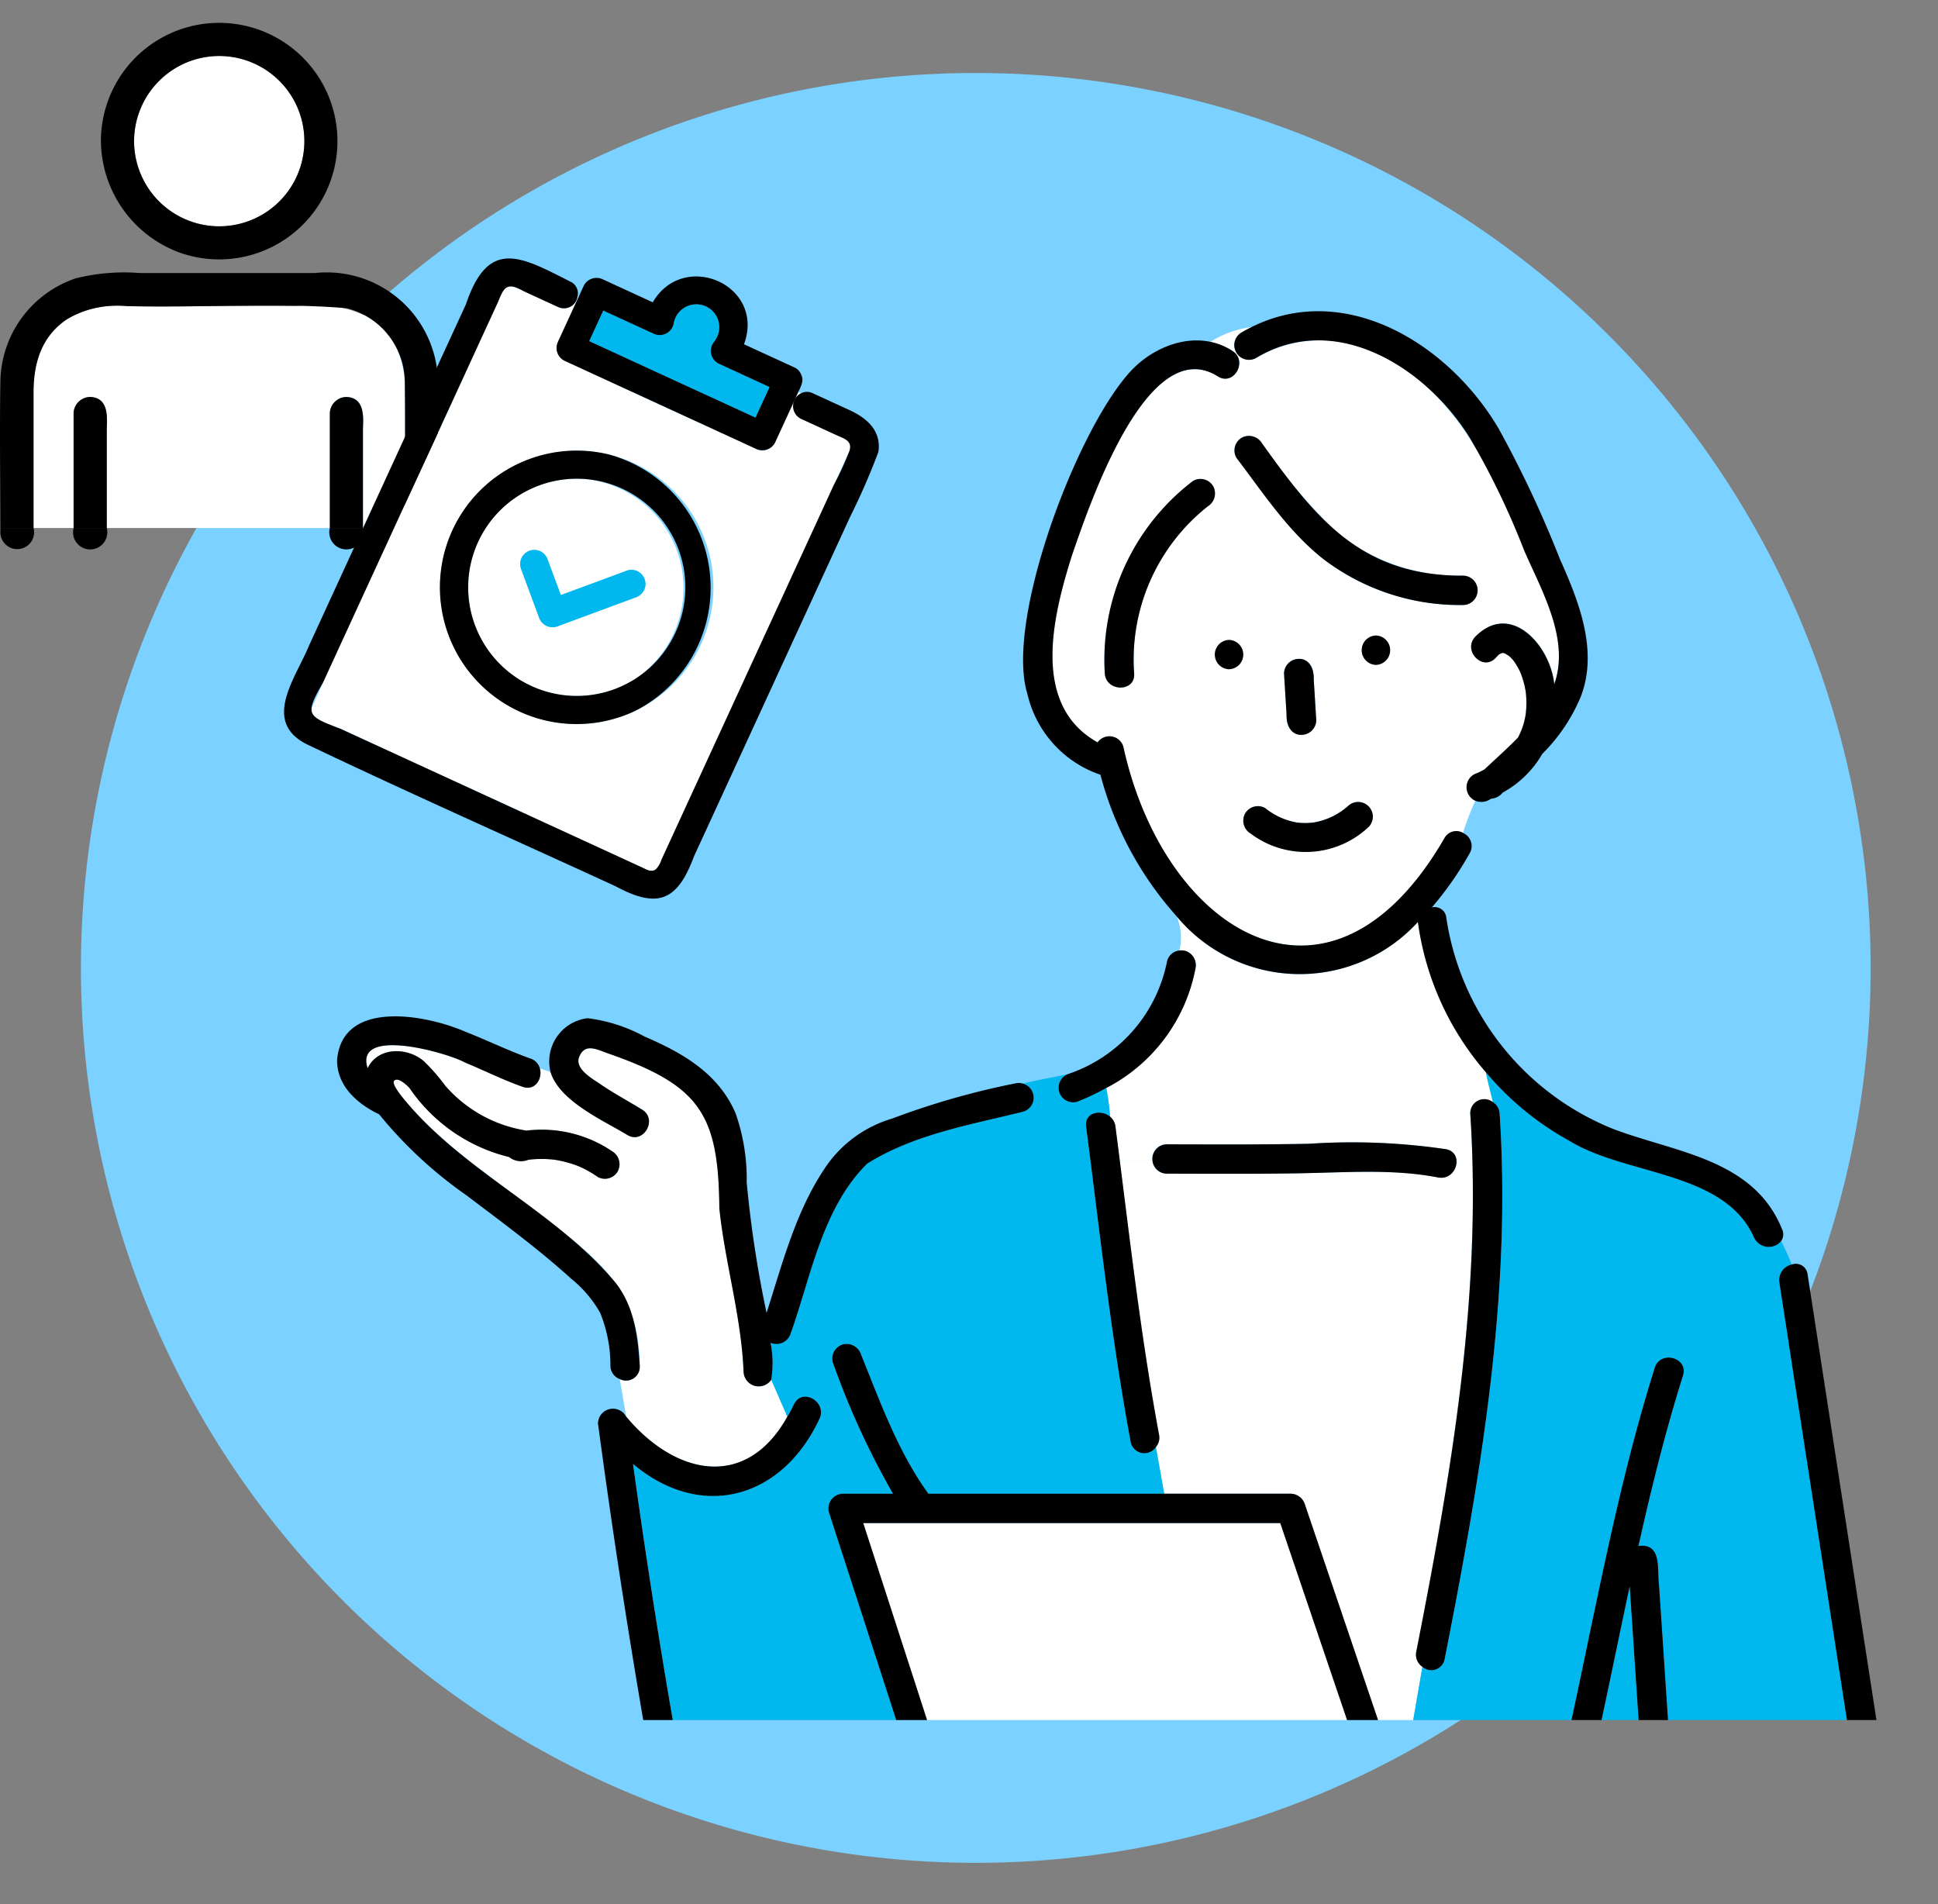
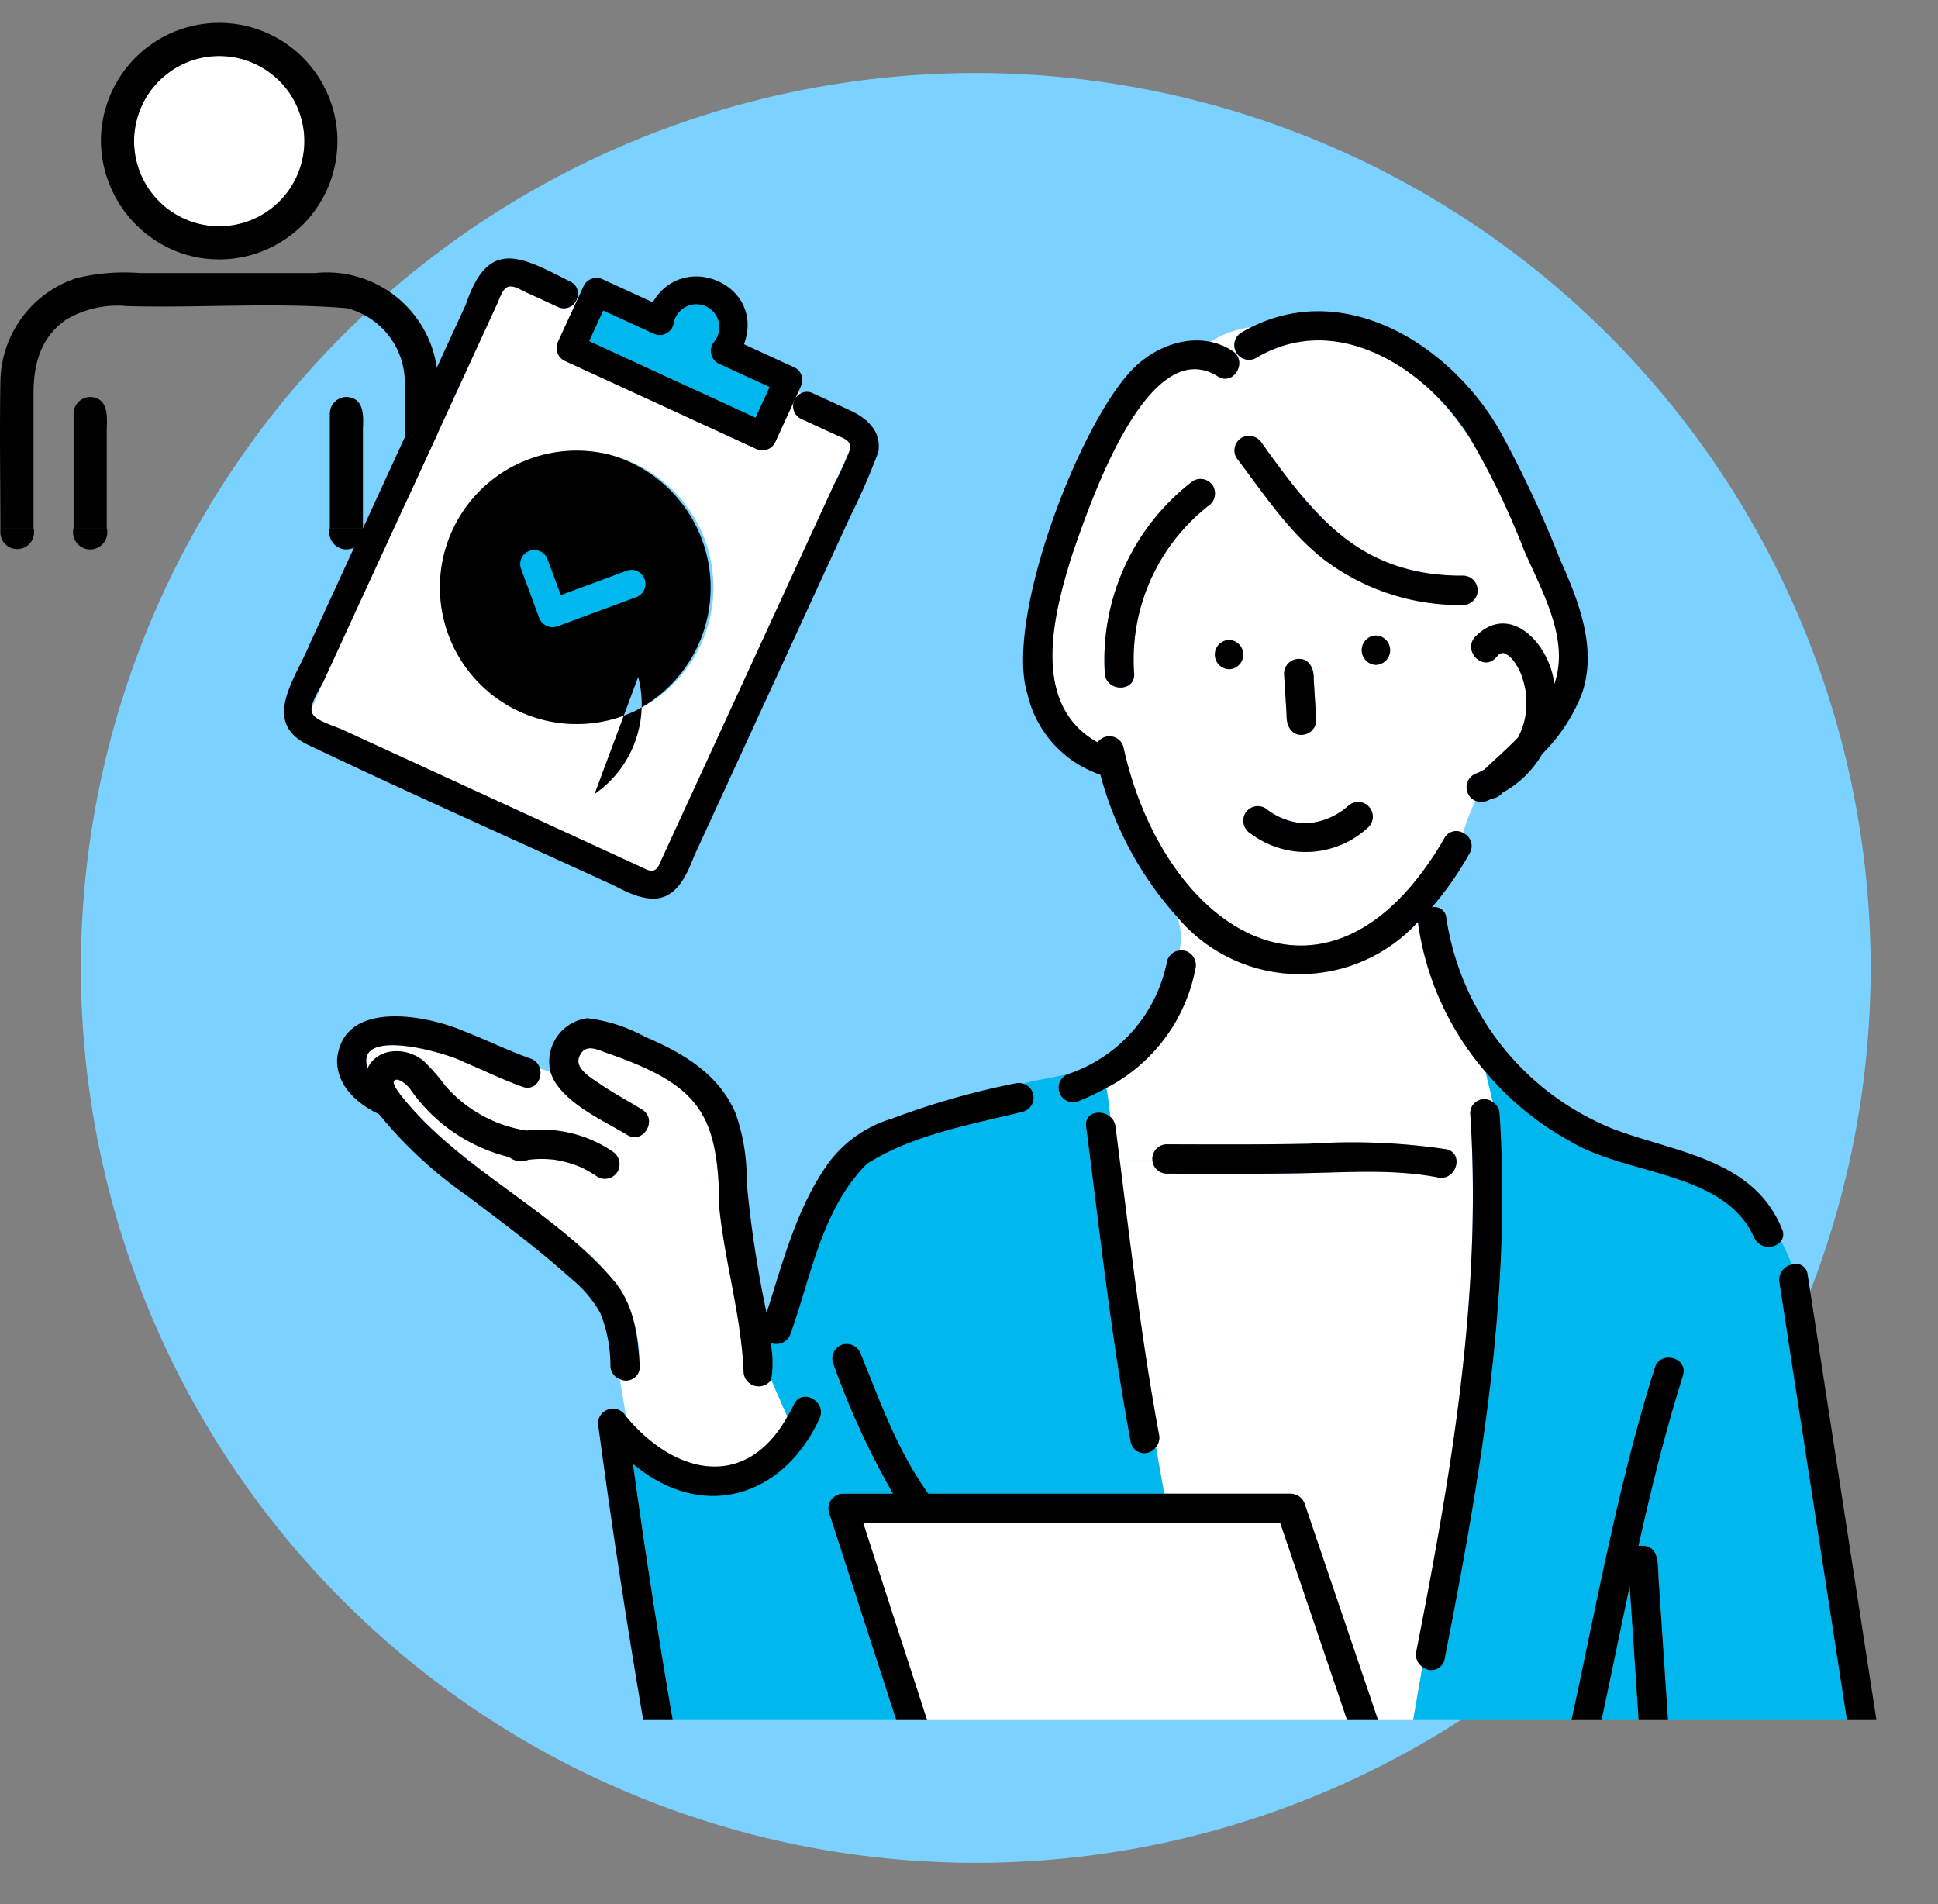
<svg xmlns="http://www.w3.org/2000/svg" width="142.935" height="140.429" viewBox="0 0 142.935 140.429">
  <rect x="0" y="0" width="142.935" height="140.429" fill="#808080" stroke="none" />
  <defs>
    <clipPath id="a">
      <rect y="9" width="142.935" height="140.429" fill="none" />
    </clipPath>
    <clipPath id="b">
      <rect width="154.935" height="171.429" fill="none" />
    </clipPath>
    <clipPath id="c">
      <rect width="119.405" height="112.779" fill="none" />
    </clipPath>
  </defs>
  <g transform="translate(0 -9)" clip-path="url(#a)" style="isolation:isolate">
    <g transform="translate(-115.532 -3939.745)">
      <path d="M66,0A66,66,0,1,1,0,66,66,66,0,0,1,66,0Z" transform="translate(121.5 3954.129)" fill="#7bd1ff" />
      <g transform="translate(115.532 3939.745)">
        <g clip-path="url(#b)">
-           <path d="M30.3,42.967c-.246-4.743-3.892-6.145-8.123-5.708H9.824c-4.193-.337-7.065,2.166-6.907,6.436v9.924H5.873V45.178A1.238,1.238,0,0,1,7.1,43.956c1.3.047,1.272,1.335,1.222,2.315v7.348H24.77V45.178a1.238,1.238,0,0,1,1.223-1.222c1.3.047,1.272,1.335,1.222,2.315v7.348H30.3c0-3.55.042-7.1,0-10.652" transform="translate(-0.445 -5.68)" fill="#fff" />
          <path d="M16.836,27.967a6.282,6.282,0,1,0-5.166-6.184,6.309,6.309,0,0,0,5.166,6.184" transform="translate(-1.783 -2.371)" fill="#fff" />
          <path d="M14.494,29.525a8.722,8.722,0,1,0-5.709-8.181,8.849,8.849,0,0,0,5.709,8.181m.836-14.074a6.28,6.28,0,1,1-4.1,5.893,6.3,6.3,0,0,1,4.1-5.893" transform="translate(-1.342 -1.932)" />
          <path d="M.034,56.956a1.243,1.243,0,1,0,2.444-.374H.033c0,.125,0,.25,0,.374" transform="translate(-0.005 -8.643)" />
          <path d="M32.3,42.785a8.206,8.206,0,0,0-9.073-8.4H10.3a14.794,14.794,0,0,0-4.713.391A8.159,8.159,0,0,0,.029,42.42c-.062,3.586-.005,7.18,0,10.768H2.472V43.264c0-2.141.525-4.146,2.4-5.439a7.4,7.4,0,0,1,4.507-1c5.387.145,10.843-.287,16.2.154a5.674,5.674,0,0,1,4.279,5.554c.043,3.549,0,7.1,0,10.652H32.3c0-3.468.008-6.936,0-10.4" transform="translate(0 -5.249)" />
          <path d="M8.851,47.492c.05-.977.074-2.268-1.222-2.314A1.238,1.238,0,0,0,6.407,46.4v8.44H8.851Z" transform="translate(-0.979 -6.901)" />
          <path d="M6.405,56.582a1.263,1.263,0,1,0,2.444,0Z" transform="translate(-0.976 -8.643)" />
          <path d="M31.155,47.492c.05-.977.074-2.268-1.222-2.314A1.238,1.238,0,0,0,28.711,46.4v8.44h2.444Z" transform="translate(-4.386 -6.901)" />
          <path d="M28.709,56.582a1.262,1.262,0,1,0,2.443,0Z" transform="translate(-4.383 -8.643)" />
          <path d="M45.306,37.077l-2.532-1.164c-.556-.256-1.128-.679-1.548.008-.734,1.561-1.437,3.147-2.167,4.712-3.948,8.712-8.1,17.39-11.972,26.106-.064.757,1.7,1.225,2.205,1.457L51.514,78.416c.743.424,1.113.265,1.4-.56C57.521,67.8,62.19,57.739,66.787,47.686c.242-.754-.388-.909-.942-1.163l-2.632-1.211a1.048,1.048,0,0,1,0-1.877l-.2-.092-1.7,3.7a1.053,1.053,0,0,1-1.377.509L45.784,41.042a1.053,1.053,0,0,1-.509-1.377q.769-1.671,1.537-3.342l-.078-.036a1.012,1.012,0,0,1-1.428.79m3.752,10.874a10.082,10.082,0,1,1-11.546,5.584,10.1,10.1,0,0,1,11.546-5.584" transform="translate(-4.137 -5.43)" fill="#fff" />
          <path d="M54.949,77.245,66.465,52.2a50.04,50.04,0,0,0,2.093-4.8c.245-1.578-.861-2.516-2.14-3.1l-2.7-1.24a.945.945,0,0,0-.868.009L65.31,44.2l-2.458-1.13a1.048,1.048,0,0,0,0,1.877l2.632,1.211c.554.254,1.184.409.942,1.163a23.354,23.354,0,0,1-1.148,2.5L52.553,77.486a1.763,1.763,0,0,1-.391.674c-.342.265-.68.036-1.008-.114L28.932,67.828c-2.471-.954-2.734-.995-1.329-3.436l12.9-28.05c.454-1.162.7-1.486,1.911-.8l2.532,1.164a1.012,1.012,0,0,0,1.428-.79L42.488,34.13l3.885,1.787a.95.95,0,0,0-.56-1.1c-3.638-1.851-6.019-3.219-7.669,1.679Q32.356,49.084,26.571,61.667c-.973,2.387-3.511,5.588-.18,7.276,7.537,3.6,15.188,6.985,22.777,10.474,3.045,1.641,4.544,1.173,5.782-2.173" transform="translate(-3.777 -5.061)" />
          <path d="M63.558,45.47q.517-1.129,1.037-2.256l-3.739-1.719a1.053,1.053,0,0,1-.36-1.612,1.691,1.691,0,1,0-2.97-1.366,1.052,1.052,0,0,1-1.458.775l-3.739-1.719q-.519,1.129-1.037,2.256L63.558,45.47" transform="translate(-7.835 -5.67)" fill="#00b8ee" />
          <path d="M65.569,42.889l.707.324c.176-.361.419-.834.246-1.2,0-.015-.01-.031-.015-.047a.125.125,0,0,0-.01-.025.955.955,0,0,0-.524-.552l-3.7-1.7c1.609-4.37-4.451-7-6.73-3.095l-3.72-1.711a1.053,1.053,0,0,0-1.377.509l-.368.8.993.457-.993-.457q-.768,1.671-1.537,3.342a1.053,1.053,0,0,0,.509,1.377L63.2,47.419a1.053,1.053,0,0,0,1.377-.509l1.7-3.7ZM63.124,45.1,50.857,39.458q.52-1.127,1.037-2.256l3.739,1.719a1.052,1.052,0,0,0,1.458-.775,1.692,1.692,0,1,1,2.97,1.367,1.052,1.052,0,0,0,.36,1.611l3.739,1.719q-.52,1.129-1.037,2.256" transform="translate(-7.401 -5.299)" />
          <path d="M49.447,52.322A8.01,8.01,0,1,0,53.294,66.91a8.087,8.087,0,0,0-3.847-14.589M53.2,61.014l-5.864,2.17A1.054,1.054,0,0,1,46,62.57L44.645,58.9a1.039,1.039,0,0,1,1.948-.72q.5,1.346,1,2.691l4.89-1.809a1.039,1.039,0,0,1,.72,1.947" transform="translate(-6.227 -7.987)" fill="#fff" />
-           <path d="M50.772,50.135a10.083,10.083,0,1,0,1.94,18.9,10.19,10.19,0,0,0-1.94-18.9m2.149,16.4A8.01,8.01,0,1,1,56.14,57.9a8.022,8.022,0,0,1-3.219,8.637" transform="translate(-5.852 -7.614)" />
+           <path d="M50.772,50.135a10.083,10.083,0,1,0,1.94,18.9,10.19,10.19,0,0,0-1.94-18.9m2.149,16.4a8.022,8.022,0,0,1-3.219,8.637" transform="translate(-5.852 -7.614)" />
          <path d="M53.166,60.012l-4.89,1.81-1-2.692a1.039,1.039,0,0,0-1.947.72l1.356,3.665a1.054,1.054,0,0,0,1.334.613l5.129-1.9.735-.272a1.039,1.039,0,0,0-.72-1.947" transform="translate(-6.914 -8.933)" fill="#00b8ee" />
        </g>
        <g transform="translate(23.806 23.076)">
          <g transform="translate(0 0)" clip-path="url(#c)">
            <path d="M139.248,52.534c-.006-.053-.025-.16,0,0" transform="translate(-50.519 -15.56)" fill="#6ec878" />
            <path d="M122.669,101.2h-1.248a1.16,1.16,0,0,1-1.267,1.582c-3.254-.629-6.561-.378-9.851-.318-3.392.062-6.785.041-10.178.034a1.014,1.014,0,0,1-1.04-1.013H96.667c.855,6.772,1.651,13.553,2.9,20.266a1.076,1.076,0,0,1-.23.911l.615,3.446h9.329a1.115,1.115,0,0,1,1.044.795l7.111,20.962,1.554-8.995a1.077,1.077,0,0,1-.449-1.123c2.365-12.034,4.5-24.249,4.125-36.547" transform="translate(-37.89 -30.024)" fill="#fff" />
            <path d="M99.708,92.9c3.51.007,7.02.03,10.529-.041a47.6,47.6,0,0,1,10.076.4.908.908,0,0,1,.691.506h1.248c-.032-1.042-.076-2.083-.146-3.126a1.034,1.034,0,0,1,1.667-.851c-.165-.734-.373-1.466-.52-2.2a21.285,21.285,0,0,1-5.01-11.079,11.8,11.8,0,0,1-17.765-.385,4.315,4.315,0,0,1,.185,2.482,1.089,1.089,0,0,1,1.17,1.356,12.551,12.551,0,0,1-6.571,8.782,18.176,18.176,0,0,1,.283,2.121,1.125,1.125,0,0,1,.392.726q.158,1.229.313,2.458h2.419a1.027,1.027,0,0,1,1.04-1.152" transform="translate(-37.474 -22.584)" fill="#fff" />
            <path d="M161.855,158.261q-3.888-25.174-7.778-50.351a1.163,1.163,0,0,1,.917-1.311c-.233-.577-.49-1.153-.783-1.729a1.194,1.194,0,0,1-2.014-.291c-2.207-4.9-9.459-4.532-13.632-7.118a21.552,21.552,0,0,1-6.134-5.038c.147.733.355,1.466.52,2.2a1.054,1.054,0,0,1,.5.85c.9,13.538-1.457,27.016-4.057,40.249a1,1,0,0,1-1.639.546l-1.554,9q1.252,3.695,2.506,7.389a.932.932,0,0,1-.561,1.223l.194.324,3.75-.6a1.193,1.193,0,0,1-.109-.76,1.122,1.122,0,0,1,1.809-.945l8.523-1.818c-.328-2.824-2.712-4.737-2.986-7.127a1.093,1.093,0,0,1-.888-1.321c2.025-9.166,3.626-18.443,6.45-27.412.418-1.326,2.507-.756,2.087.575-1.3,4.136-2.34,8.338-3.283,12.563,1.726-.228,1.369,1.68,1.509,2.843q.423,6.343.845,12.686a.927.927,0,0,1-.905,1.033l.49,5.452,3.844-.82c1.361-.29,1.937,1.8.575,2.087l-15.634,3.336a46.909,46.909,0,0,1,.838,11.132l17.966-2.311c1.938-.249,3.918-.4,5.842-.751a3.528,3.528,0,0,0,2.792-3.781" transform="translate(-46.652 -27.419)" fill="#00b8ee" />
            <path d="M149.42,158.869l-.838-12.566c-.848,3.961-1.646,7.934-2.519,11.886a.95.95,0,0,1-1.2.746c.274,2.39,2.658,4.3,2.986,7.127l3.318-.708-.489-5.452a1.116,1.116,0,0,1-1.26-1.033" transform="translate(-52.189 -43.404)" fill="#00b8ee" />
            <path d="M111.405,167.9a1.113,1.113,0,0,1-1.527-.648L100.531,139.7H69.77l7.369,22.741a.976.976,0,0,1-.018.7c2.912.138,5.866.648,8.785.9a4.547,4.547,0,0,1,4.222-1.678,1.023,1.023,0,0,1,.748-.921c3.2-.992,6.557.613,9.313,2.092a64.48,64.48,0,0,0,9.234,4.394,1.061,1.061,0,0,1,.625.542l1.551-.248Z" transform="translate(-29.911 -41.444)" fill="#fff" />
            <path d="M29.192,92.654c-1.44-.509-2.86-1.213-4.306-1.816v0c-1.255-.693-8.138-2.661-7.133.444.762-1.6,2.946-1.563,4.151-.513a13.723,13.723,0,0,1,1.563,1.789,9.94,9.94,0,0,0,6.01,3.33,9.272,9.272,0,0,1,6.332,1.535A1.109,1.109,0,0,1,36.2,98.9a1.089,1.089,0,0,1-1.481.388,7.978,7.978,0,0,0-1.35-.762,8.281,8.281,0,0,0-1.739-.486l-.094-.015a8.043,8.043,0,0,0-1.88,0l-.041.006a1.43,1.43,0,0,1-1.429-.206,12.452,12.452,0,0,1-7.338-5.086c-.136-.148-.845-.864-1.137-.527-.226.261.789,1.419.97,1.637,2.885,3.378,6.7,5.757,10.156,8.486,4.078,3.154,6.962,5.335,6.995,10.921a1.013,1.013,0,0,1-1.478.95l.47,2.761c3.564,4.288,8.816,5.517,11.892.014l-1.187-2.723a1.118,1.118,0,0,1-2.038-.556c-.161-4.1-1.367-8.024-1.789-12.092-.058-6.966-1.443-9.062-8.194-11.418-.828-.292-1.724-.8-2.144.258-.35.877.971,1.6,1.585,2.023.984.672,2.037,1.236,3.052,1.858,1.188.727.1,2.6-1.092,1.869-1.7-1.037-5-2.468-5.657-4.638l-.785-.262c.206.746-.345,1.681-1.27,1.354" transform="translate(-14.449 -26.577)" fill="#fff" />
            <path d="M101.8,17.919c-5.219-3.271-9.532,9.683-10.757,13.23-1.388,4.406-3.062,11.013,1.9,13.768a1.068,1.068,0,0,1,1.9.328c2.979,13.657,15.222,21.4,23.677,6.745a1,1,0,0,1,1.372-.4,19.3,19.3,0,0,1,.915-2.378,1.087,1.087,0,0,1,.135-2.038c.191-.08.366-.181.546-.276.8-.754,1.661-1.521,2.464-2.342a5.288,5.288,0,0,0,.579-1.793,7.234,7.234,0,0,0,0-1.541,6.681,6.681,0,0,0-.393-1.456,5.1,5.1,0,0,0-.5-.869,2.841,2.841,0,0,0-.368-.381c-.1-.063-.215-.123-.314-.191a1.364,1.364,0,0,0,.125.079.424.424,0,0,1-.058-.034.483.483,0,0,0-.117-.047.289.289,0,0,1-.079-.008.147.147,0,0,0-.039,0l-.008,0c-.152.068-.16.092-.035,0h0a1.585,1.585,0,0,1-.2.113c-.067.084-.154.153-.225.234-.933,1.04-2.458-.5-1.53-1.531,2.6-2.668,5.545.6,5.843,3.481,1.175-3.284-.921-6.883-2.2-9.819C122.1,25.114,119.375,18.82,113.4,16.163a9.379,9.379,0,0,0-8.775.4,1.083,1.083,0,0,1-1.093-1.869c.262-.15.528-.285.795-.413a7.335,7.335,0,0,0-3.074,1.1,4.723,4.723,0,0,1,1.637.668c1.165.757.079,2.63-1.093,1.869m-.722,9.581a14.4,14.4,0,0,0-5.438,12.33c.1,1.392-2.066,1.381-2.164,0a16.578,16.578,0,0,1,6.51-14.2,1.089,1.089,0,0,1,1.481.388,1.118,1.118,0,0,1-.388,1.481m11.868,23.635a6.758,6.758,0,0,1-8.729.492,1.11,1.11,0,0,1-.388-1.481,1.089,1.089,0,0,1,1.481-.388,5.068,5.068,0,0,0,2.365,1.067,5.314,5.314,0,0,0,1.149.006,5.091,5.091,0,0,0,2.591-1.226,1.083,1.083,0,0,1,1.531,1.531m-6.253-11.3a1.082,1.082,0,0,1,2.165,0q.105,1.72.212,3.439a1.082,1.082,0,0,1-2.165,0q-.107-1.72-.212-3.439m6.777-.639a1.083,1.083,0,0,1,0-2.164,1.083,1.083,0,0,1,0,2.164m-9.9-16.748a1.118,1.118,0,0,1,1.481.388,39.779,39.779,0,0,0,5.682,6.712,14.3,14.3,0,0,0,9.185,3.071,1.083,1.083,0,0,1,0,2.165,16.6,16.6,0,0,1-10.354-3.41c-2.58-2.045-4.411-4.852-6.383-7.446a1.088,1.088,0,0,1,.388-1.481" transform="translate(-35.797 -4.238)" fill="#fff" />
            <path d="M61.115,112.551a1.116,1.116,0,0,1,1.331.756c1.429,3.529,2.716,7.146,4.964,10.257h17.4l-.615-3.446a1.029,1.029,0,0,1-1.857-.336c-1.44-7.715-2.287-15.52-3.294-23.3-.137-1.061,1.108-1.292,1.774-.726a18.486,18.486,0,0,0-.283-2.121,18.089,18.089,0,0,1-2.163,1.023,1.077,1.077,0,0,1-.663-2.047c-1.049.245-2.192.421-3.311.7a1.078,1.078,0,0,1,.006,2.068c-3.894.968-8.073,1.671-11.511,3.837-3.321,3.3-4.117,8.281-5.643,12.54a1.1,1.1,0,0,1-1.476.666,7.634,7.634,0,0,1,.049,2.728l1.187,2.723c.178-.3.344-.613.5-.923.61-1.254,2.476-.155,1.869,1.092-2.725,5.849-8.674,7.571-13.744,3.317q1.764,12.775,4.11,25.461c.741,3.116.469,7.936,4.377,8.789,3.773.886,7.858-2.053,10.255-4.722A.978.978,0,0,1,65.94,151l1.923-2.044-7.786-24.024a1.092,1.092,0,0,1,1.044-1.37H64.8a59.039,59.039,0,0,1-4.438-9.681,1.09,1.09,0,0,1,.756-1.331" transform="translate(-22.75 -27.475)" fill="#00b8ee" />
            <path d="M133.906,96.323a1.054,1.054,0,0,0-.5-.851,5.43,5.43,0,0,1-.7,4.862,5.43,5.43,0,0,0,.7-4.862,1.034,1.034,0,0,0-1.667.851c.893,13.354-1.414,26.62-3.979,39.673a1.075,1.075,0,0,0,.449,1.123l.326-1.888-.326,1.888a1,1,0,0,0,1.639-.547c2.6-13.232,4.961-26.71,4.057-40.248" transform="translate(-47.108 -28.268)" />
            <path d="M97.741,118.245l.549,3.073a1.072,1.072,0,0,0,.23-.912c-1.4-7.525-2.234-15.136-3.216-22.724a1.121,1.121,0,0,0-.391-.726c.1,1.322.106,2.652.106,3.785,0-1.133,0-2.463-.106-3.785-.665-.566-1.911-.334-1.774.726,1.007,7.78,1.854,15.584,3.294,23.3a1.029,1.029,0,0,0,1.857.335Z" transform="translate(-36.841 -28.675)" />
            <path d="M111.321,102.055c3.29-.06,6.6-.311,9.851.318,1.361.263,1.944-1.823.575-2.087a47.541,47.541,0,0,0-10.075-.4c-3.509.07-7.019.048-10.529.041a1.083,1.083,0,0,0,0,2.165c3.393.007,6.786.028,10.178-.034" transform="translate(-38.908 -29.61)" />
            <path d="M125.579,36c-7.51.039-10.868-4.193-14.867-9.784a1.12,1.12,0,0,0-1.481-.388,1.088,1.088,0,0,0-.388,1.481c1.971,2.595,3.8,5.4,6.383,7.445a16.6,16.6,0,0,0,10.354,3.41,1.083,1.083,0,0,0,0-2.165" transform="translate(-41.455 -7.621)" />
            <path d="M115.194,54.677a1.1,1.1,0,0,0,1.082-1.082l-.186-3.006c.037-.693-.286-1.545-1.109-1.515a1.1,1.1,0,0,0-1.082,1.082l.186,3.006c-.037.693.285,1.545,1.109,1.515" transform="translate(-43.002 -14.558)" />
            <path d="M107.692,47.085a1.083,1.083,0,0,0,0,2.165,1.083,1.083,0,0,0,0-2.165" transform="translate(-40.851 -13.969)" />
            <path d="M123.094,46.626a1.083,1.083,0,0,0,0,2.165,1.083,1.083,0,0,0,0-2.165" transform="translate(-45.42 -13.833)" />
            <path d="M110.153,66.391a6.756,6.756,0,0,0,8.729-.491,1.083,1.083,0,0,0-1.531-1.531,5.087,5.087,0,0,1-2.592,1.225,5.263,5.263,0,0,1-1.148,0,5.067,5.067,0,0,1-2.366-1.067,1.089,1.089,0,0,0-1.481.388,1.108,1.108,0,0,0,.388,1.48" transform="translate(-41.732 -19.003)" />
            <path d="M99.591,79.674a1.061,1.061,0,0,0-.414-.025,8.888,8.888,0,0,1-1.4,3.055,8.888,8.888,0,0,0,1.4-3.055,1.048,1.048,0,0,0-.917.781,11.023,11.023,0,0,1-7.309,8.334c.362-.085.717-.176,1.05-.288-.333.112-.688.2-1.05.288a1.077,1.077,0,0,0,.662,2.047,17.884,17.884,0,0,0,2.163-1.023,10.79,10.79,0,0,0-.332-1.311,10.79,10.79,0,0,1,.332,1.311A12.551,12.551,0,0,0,100.347,81a1.111,1.111,0,0,0-.756-1.331" transform="translate(-35.988 -23.627)" />
            <path d="M150.039,123.093c-2.825,8.97-4.425,18.246-6.45,27.412a1.093,1.093,0,0,0,.887,1.322,4.436,4.436,0,0,1,.862-3.057,4.436,4.436,0,0,0-.862,3.057.951.951,0,0,0,1.2-.746c.873-3.953,1.67-7.925,2.518-11.886q.359,5.37.716,10.739c.144,1.1-.225,2.957,1.381,2.86l-.382-4.263.382,4.263a.928.928,0,0,0,.905-1.033q-.422-6.342-.845-12.686c-.143-1.168.225-3.065-1.509-2.843.943-4.224,1.981-8.427,3.283-12.563.419-1.331-1.67-1.9-2.087-.575" transform="translate(-51.802 -36.295)" />
            <path d="M64.848,161.036l-2.389,2.538,2.389-2.538a.979.979,0,0,0-1.566-.108c-2.4,2.669-6.482,5.609-10.255,4.723-3.909-.854-3.634-5.672-4.377-8.79Q46.3,144.18,44.54,131.4c5.075,4.257,11.018,2.53,13.744-3.317.608-1.247-1.259-2.346-1.869-1.092-.151.31-.317.62-.494.923l.693,1.59-.693-1.59c-3.079,5.507-8.332,4.269-11.892-.014l.467,2.744-.467-2.744a1.106,1.106,0,0,0-2.075.5q1.95,14.571,4.609,29.033c.536,2.72.7,5.844,2.391,8.133h0c2.64,3.377,7.8,2.7,11.106.676a19.478,19.478,0,0,0,4.752-3.787,1.072,1.072,0,0,0,.035-1.423" transform="translate(-21.658 -37.51)" />
            <path d="M132.678,30.867a82.01,82.01,0,0,0-4.515-9.607c-3.794-6.431-11.831-11.272-18.977-7.057a1.083,1.083,0,0,0,1.093,1.869c5.874-3.55,12.585.738,15.781,5.909a57.761,57.761,0,0,1,4.013,8.326c1.278,2.936,3.373,6.535,2.2,9.819-.3-2.887-3.24-6.15-5.843-3.481-.928,1.035.6,2.571,1.531,1.53.071-.081.158-.15.225-.234a1.626,1.626,0,0,0,.2-.113h0c-.124.087-.117.063.036,0l.008,0a.184.184,0,0,1,.039,0c-.021-.008-.008-.011.042,0a.322.322,0,0,0,.1.006.273.273,0,0,1-.058,0,.458.458,0,0,1,.117.048l-.068-.045c.1.068.21.128.314.191a2.8,2.8,0,0,1,.368.38,5.085,5.085,0,0,1,.5.869,6.653,6.653,0,0,1,.393,1.456,7.186,7.186,0,0,1,0,1.541,5.3,5.3,0,0,1-.579,1.793c-.8.821-1.668,1.588-2.464,2.342-.18.094-.354.2-.545.276a1.087,1.087,0,0,0-.135,2.038,8.725,8.725,0,0,1,.589-1.047,8.725,8.725,0,0,0-.589,1.047,1.185,1.185,0,0,0,1.156-.151,1.2,1.2,0,0,0,.864-.451,7.54,7.54,0,0,0,2.915-2.852A12.953,12.953,0,0,0,134.249,41h0c1.277-3.391-.173-7.012-1.571-10.129m-2.5,9.851c-.025-.16-.006-.053,0,0" transform="translate(-41.448 -3.744)" />
            <path d="M31.072,90.055l2.441.814a1.059,1.059,0,0,0-.695-.734c-1.627-.575-3.237-1.367-4.882-2.008v2.279c1.447.6,2.867,1.307,4.306,1.816.926.328,1.477-.608,1.27-1.353Z" transform="translate(-17.5 -26.145)" />
            <path d="M35.179,106.256c-4.367-5.25-10.985-8.1-15.409-13.3-.181-.218-1.2-1.376-.97-1.638.291-.337,1,.38,1.137.528a12.455,12.455,0,0,0,7.338,5.086,1.43,1.43,0,0,0,1.429.206l.041-.006a8.043,8.043,0,0,1,1.88,0l.093.015a8.275,8.275,0,0,1,1.739.486,7.929,7.929,0,0,1,1.35.762A1.089,1.089,0,0,0,35.288,98a1.11,1.11,0,0,0-.388-1.481,9.275,9.275,0,0,0-6.332-1.535,9.936,9.936,0,0,1-6.01-3.33A13.677,13.677,0,0,0,21,89.871c-1.2-1.049-3.391-1.083-4.151.513-1-3.1,5.862-1.142,7.133-.444V87.661c-2.843-1.219-8.979-2.378-9.385,2.09-.034,1.933,1.49,3.263,3.1,4.031a31.618,31.618,0,0,0,6.429,5.966v-.179l-.285-.285.285.285v0l.143.143-.143-.143v.179c2.638,2,5.29,3.942,7.744,6.165A8.8,8.8,0,0,1,34,108.423a10.31,10.31,0,0,1,.756,3.934,1.056,1.056,0,0,0,.686.951l-.2-1.195.2,1.195a1.013,1.013,0,0,0,1.478-.951c-.132-2.159-.392-4.333-1.742-6.1" transform="translate(-13.541 -25.679)" />
            <path d="M71.786,91.577a9.089,9.089,0,0,0-2.854,1.175,9.089,9.089,0,0,1,2.854-1.175,1.079,1.079,0,0,0-.57-.018,57.756,57.756,0,0,0-9.1,2.6,9,9,0,0,0-5,3.728c-2.115,3.176-3.093,6.988-4.251,10.6A83.8,83.8,0,0,1,51.4,98.861a14.669,14.669,0,0,0-.814-5.078c-1.245-2.939-3.911-4.474-6.708-5.671a11.771,11.771,0,0,0-4.218-1.358,3.214,3.214,0,0,0-2.729,3.968l1.479.493-1.479-.493c.662,2.17,3.962,3.6,5.657,4.639,1.191.728,2.281-1.143,1.093-1.87-1.016-.621-2.068-1.185-3.053-1.857-.614-.419-1.934-1.146-1.585-2.023.42-1.055,1.317-.549,2.144-.257,6.755,2.355,8.138,4.459,8.194,11.417.423,4.069,1.629,7.991,1.79,12.092a1.118,1.118,0,0,0,2.038.556l-.544-1.248.544,1.248a7.634,7.634,0,0,0-.049-2.728,1.1,1.1,0,0,0,1.476-.665c1.525-4.259,2.322-9.241,5.643-12.541,3.439-2.166,7.616-2.869,11.511-3.838a1.077,1.077,0,0,0-.006-2.068" transform="translate(-20.134 -25.737)" />
            <path d="M141.41,80.329a17.69,17.69,0,0,1,1.033,1.777.861.861,0,0,0,.073-.867c-2.087-5.18-7.814-5.653-12.392-7.374a19.95,19.95,0,0,1-12.373-15.6.863.863,0,0,0-1.07-.763,24.246,24.246,0,0,0,2.794-4,1.046,1.046,0,0,0-.5-1.494,12.206,12.206,0,0,1-1.382,3.068A12.206,12.206,0,0,0,118.979,52a.994.994,0,0,0-1.371.4c-8.493,14.662-20.681,6.916-23.676-6.745a1.069,1.069,0,0,0-1.9-.327c-4.959-2.759-3.284-9.359-1.9-13.768,1.228-3.548,5.527-16.5,10.756-13.23,1.172.762,2.259-1.112,1.093-1.869-2.38-1.548-5.405-.6-7.294,1.27-4,4-9.543,18.527-7.832,24.028h0a8.241,8.241,0,0,0,5.385,5.956,25.315,25.315,0,0,0,5.65,10.474,4.978,4.978,0,0,0-.5-.957,4.978,4.978,0,0,1,.5.957,11.8,11.8,0,0,0,17.765.385,21.274,21.274,0,0,0,5.011,11.08,8.088,8.088,0,0,1-.181-1.6,8.088,8.088,0,0,0,.181,1.6A21.53,21.53,0,0,0,126.8,74.7c4.17,2.583,11.434,2.224,13.632,7.117a1.193,1.193,0,0,0,2.014.291,17.69,17.69,0,0,0-1.033-1.777" transform="translate(-34.885 -4.655)" />
            <path d="M102.692,32.217a1.117,1.117,0,0,0,.388-1.481,1.089,1.089,0,0,0-1.481-.389,16.581,16.581,0,0,0-6.511,14.2c.1,1.381,2.265,1.393,2.165,0a14.4,14.4,0,0,1,5.438-12.33" transform="translate(-37.411 -8.956)" />
            <path d="M166.349,163.5q-3.879-25.1-7.755-50.2a.875.875,0,0,0-1.17-.736c.4,1,.737,1.992,1.069,2.988-.332-1-.667-1.992-1.069-2.988a1.163,1.163,0,0,0-.917,1.311q3.8,24.571,7.591,49.142c.624,2.134-.253,4.52-2.605,4.989-7.924,1.077-15.878,2-23.808,3.062a46.876,46.876,0,0,0-.839-11.132L152.48,156.6c1.362-.29.786-2.378-.575-2.087l-3.844.82.126,1.406-.126-1.406-3.319.708a5.446,5.446,0,0,1,.041.641.707.707,0,0,0,.722-.722.707.707,0,0,1-.722.722,5.446,5.446,0,0,0-.041-.641l-8.523,1.818a1.121,1.121,0,0,0-1.809.945,1.193,1.193,0,0,0,.108.76l3.4-.544-3.4.544a1.281,1.281,0,0,0,.066.127,44.969,44.969,0,0,1,.871,12.6l1.184-.015-1.184.015a1.083,1.083,0,0,0,1.082,1.089l17.02-2.189q3.832-.493,7.663-.985a5.678,5.678,0,0,0,5.127-6.706" transform="translate(-49.081 -33.382)" />
            <path d="M110.877,161.1q-1.253-3.7-2.506-7.39l-.115.664.115-.664-7.111-20.962a1.115,1.115,0,0,0-1.044-.795H90.888l.262,1.465-.262-1.465h-17.4c-2.248-3.111-3.534-6.728-4.963-10.257a1.117,1.117,0,0,0-1.331-.756,1.089,1.089,0,0,0-.756,1.331,58.981,58.981,0,0,0,4.438,9.681H67.194a1.092,1.092,0,0,0-1.044,1.37l7.786,24.024.249-.265-.249.265a1.066,1.066,0,0,0,.791.805,2.478,2.478,0,0,0-.871,2.858c.768,2.213,3.128,2.4,5.1,2.816a2.908,2.908,0,0,0,.962,3.763,3.032,3.032,0,0,0,2.561,4.325,3.076,3.076,0,0,0,.051,2.362c.485,1.151,1.752,1.5,2.846,1.827,2.362.714,4.763,1.291,7.121,2.019a1.053,1.053,0,0,0,1.306-1.293l-1.937.069,1.937-.069a1.013,1.013,0,0,0-.731-.794c-2.761-.9-5.663-1.431-8.37-2.46-.053-.036-.132-.089-.177-.121,0-.008-.011-.02-.022-.038-.008-.041-.042-.181-.058-.233s-.012-.21-.009-.325c0,.012.01-.019.011-.07a1.039,1.039,0,0,0,.213-.494,7.876,7.876,0,0,1,4.3,1.487,1.09,1.09,0,0,0,1.481-.389c.818-1.48-2.148-2.573-3.218-2.865-1.653-.243-3.153-.549-4.785-.784-.044-.015-.146-.056-.158-.056a1.706,1.706,0,0,1-.154-.095,2.121,2.121,0,0,0-.167-.161c-.051-.1-.123-.21-.174-.307-.006-.044-.03-.188-.045-.238s0-.1,0-.147c.006-.016.015-.051.025-.093,0,.02.071-.106.013-.042l0-.011a1.517,1.517,0,0,0,.184-.319c1.655.293,3.319.509,4.987.7a1.086,1.086,0,0,0,1.082-1.082c-.123-1.477-2.005-1.054-3.038-1.325l.032,0a29.378,29.378,0,0,1-3.683-.666,1.671,1.671,0,0,1-.279-.134.771.771,0,0,0-.136-.135c-.022-.035-.045-.07-.066-.105s-.075-.205-.032-.046c.049.175-.049-.162-.052-.208,0,.046,0,.06,0-.016a.27.27,0,0,0-.018-.082.186.186,0,0,1,.018.063c0-.034,0-.072,0-.106a.207.207,0,0,1-.015.031.23.23,0,0,0,.018-.058c.006-.058.015-.079.02-.064a1.242,1.242,0,0,1,.025-.139l.015-.043c-.022.038-.034.048.01-.027a.436.436,0,0,0,.019-.058s0,.019,0,.032c.025-.044.056-.114.091-.174.1-.067.173-.184.271-.256-.03.028-.047.044-.058.053.051-.044.162-.115.22-.172,2.523.377,5.072.589,7.564,1.156,1.356.309,1.936-1.778.575-2.087-4.3-.978-8.85-.962-13.054-2.328-.426-.269-.964-.969-.251-1.258a6.452,6.452,0,0,1,2.386.2c5.4.608,10.813,1.175,16.216,1.8,1.382.159,1.37-2.007,0-2.165-3.334-.383-6.671-.748-10.008-1.113-.683.714.025,1.42.739,1.42-.714,0-1.422-.706-.739-1.42-2.919-.257-5.873-.767-8.785-.9a.974.974,0,0,0,.018-.7q-3.684-11.371-7.369-22.74H99.442q4.675,13.778,9.347,27.557a1.112,1.112,0,0,0,1.527.647l-.492-.821.492.821a.932.932,0,0,0,.561-1.222m-28.442,8.643c-.072-.014-.1-.031,0,0M81.78,168.6l0,.013-.02.023c.009-.011.016-.024.025-.036m-.736-2.834c-.036-.023-.067-.045-.07-.06s.039.03.07.06m-.009-1.216s-.04.043-.066.072a.21.21,0,0,1,.066-.072" transform="translate(-28.823 -35.869)" />
          </g>
        </g>
      </g>
    </g>
  </g>
</svg>